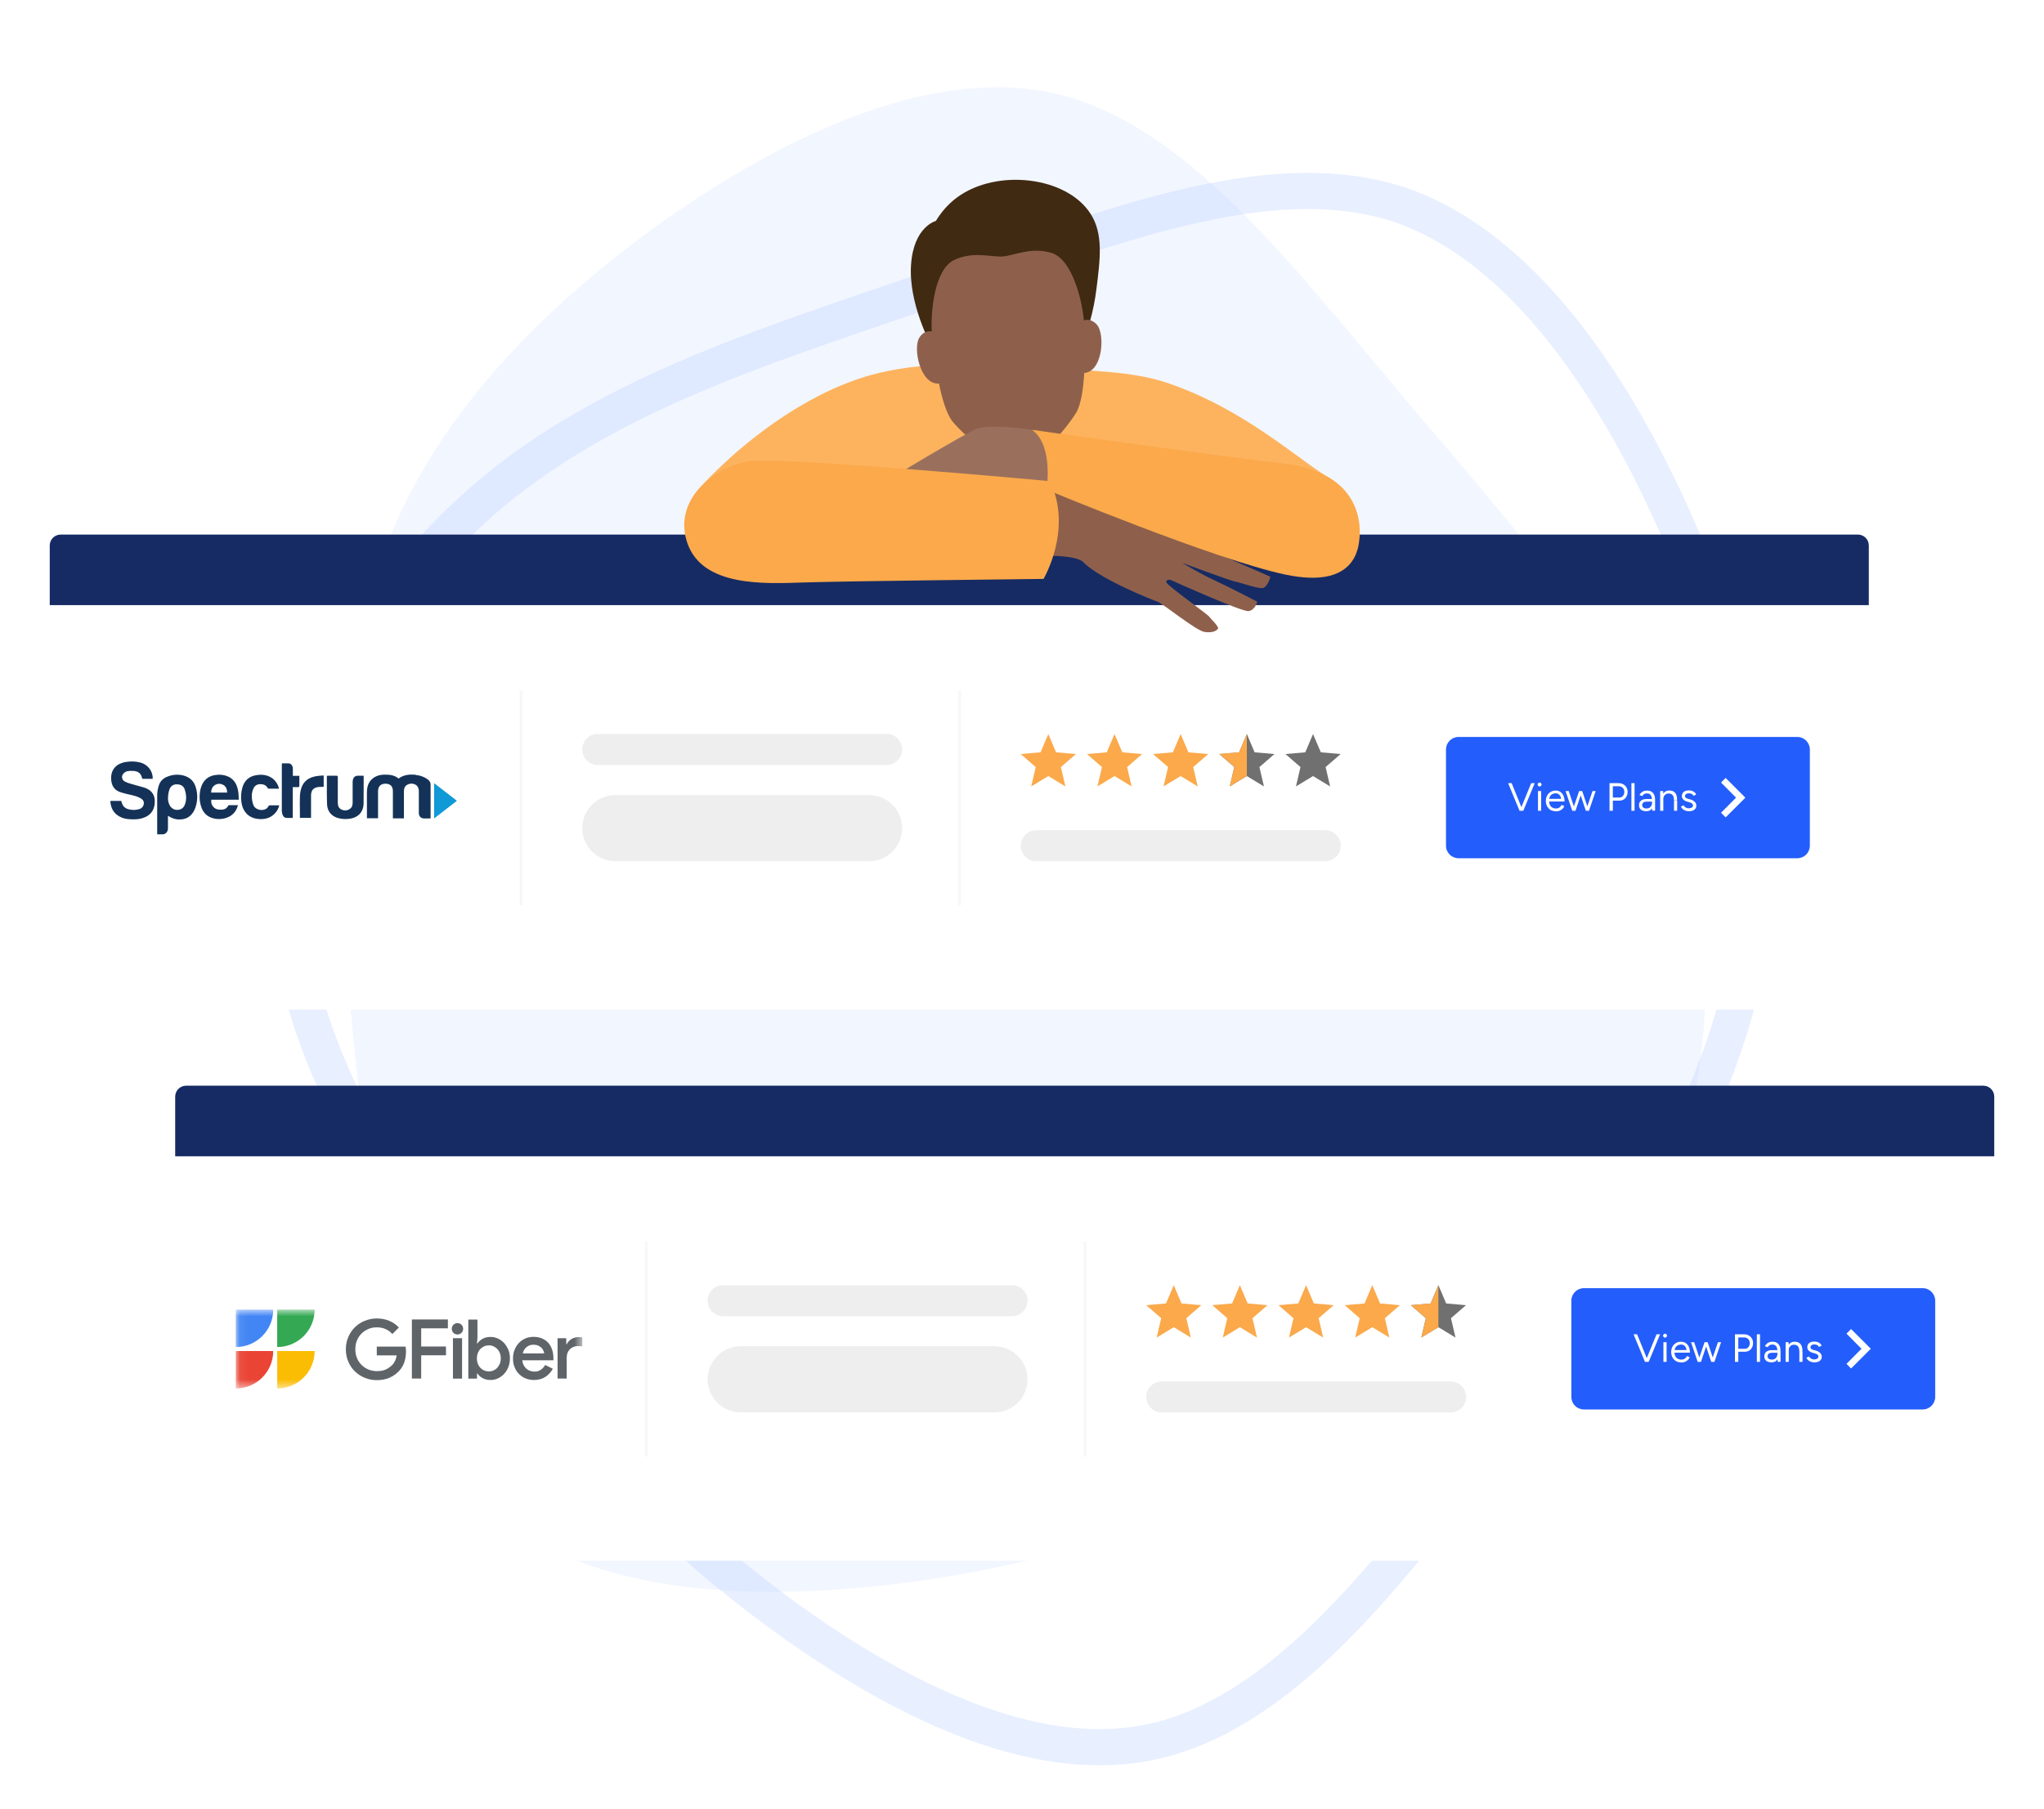
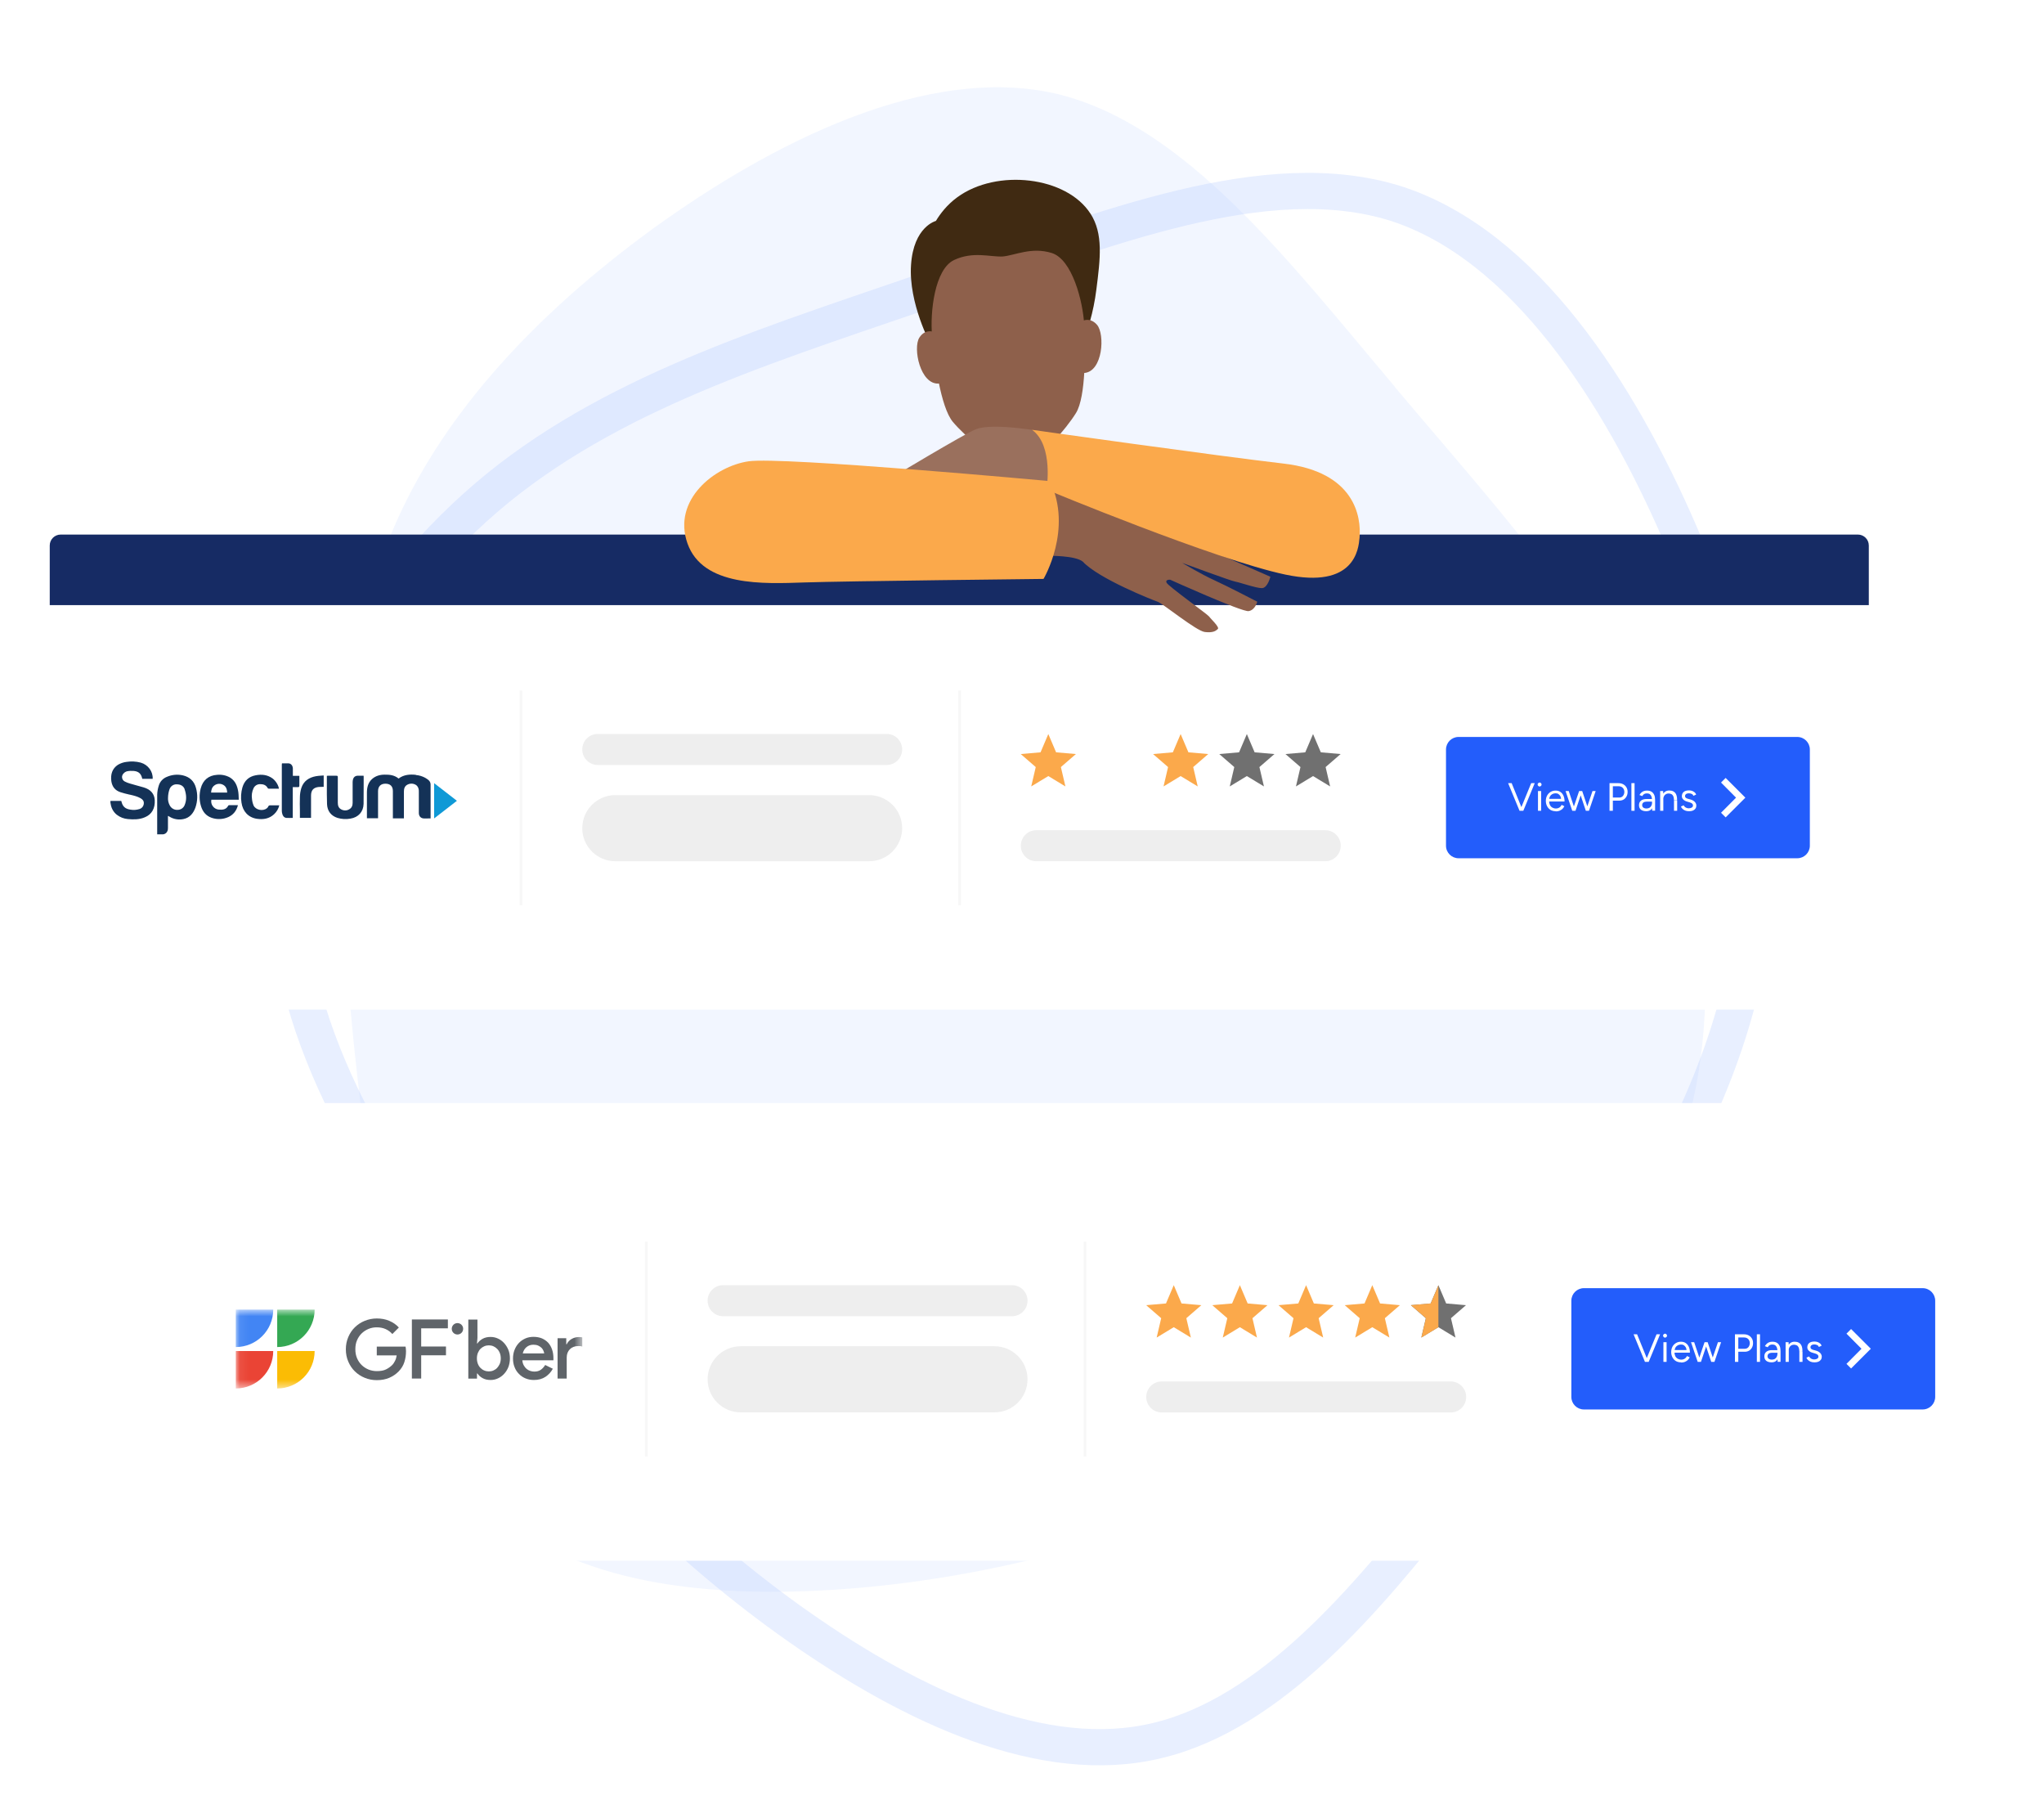
<svg xmlns="http://www.w3.org/2000/svg" width="226" height="200" viewBox="0 0 226 200" fill="none">
  <g clip-path="url(#clip0_210_222)">
    <path opacity="0.16" fill-rule="evenodd" clip-rule="evenodd" d="M104.38 31.438C86.5 37.667 68.82 42.788 55.06 53.928C41.26 65.177 31.38 82.448 31.89 99.358C32.42 116.157 43.42 132.737 54.21 146.327C65.07 160.057 75.77 171.037 88.37 179.857C100.96 188.677 115.42 195.437 127.96 192.397C140.61 189.387 151.2 176.648 159.74 165.798C168.28 154.948 174.78 145.987 180.89 135.857C186.9 125.707 192.43 114.357 193.79 101.607C195.19 88.748 192.34 74.347 185.71 58.877C179.05 43.517 168.59 27.087 154.34 22.497C140.06 18.017 122.13 25.288 104.39 31.438H104.38Z" stroke="#7096FF" stroke-width="4" stroke-linecap="round" stroke-linejoin="round" />
    <path opacity="0.16" fill-rule="evenodd" clip-rule="evenodd" d="M154.26 42.819C166.18 56.989 178.49 70.119 184.51 86.359C190.49 102.709 190.18 122.169 181.31 136.139C172.47 149.999 154.95 158.449 139.09 164.489C123.1 170.609 108.62 174.499 93.63 175.629C78.64 176.759 63.1 175.219 54.08 166.399C44.95 157.549 42.4 141.549 40.64 128.159C38.87 114.769 37.89 103.989 37.8 92.419C37.82 80.879 38.84 68.579 44.05 57.179C49.3 45.669 58.88 34.979 72.19 25.279C85.46 15.689 102.46 7.099 116.73 10.349C130.98 13.709 142.43 28.779 154.27 42.809L154.26 42.819Z" fill="#ADC3FF" />
    <g filter="url(#filter0_d_210_222)">
      <path d="M20.58 120.012H219.29C219.96 120.012 220.5 120.552 220.5 121.222V169.392C220.5 170.062 219.96 170.602 219.29 170.602H20.58C19.91 170.602 19.37 170.062 19.37 169.392V121.222C19.37 120.552 19.91 120.012 20.58 120.012Z" fill="white" />
    </g>
-     <path d="M20.58 120.012H219.29C219.96 120.012 220.5 120.552 220.5 121.222V127.812H19.37V121.222C19.37 120.552 19.91 120.012 20.58 120.012Z" fill="#162B64" />
    <path fill-rule="evenodd" clip-rule="evenodd" d="M159.05 146.713L160.93 147.853L160.43 145.713L162.09 144.273L159.9 144.083L159.04 142.062L158.18 144.083L155.99 144.273L157.65 145.713L157.15 147.853L159.03 146.713H159.05Z" fill="#707070" />
    <path fill-rule="evenodd" clip-rule="evenodd" d="M151.741 146.713L153.621 147.853L153.121 145.713L154.781 144.273L152.591 144.083L151.731 142.062L150.871 144.083L148.681 144.273L150.341 145.713L149.841 147.853L151.721 146.713H151.741Z" fill="#FBA94B" />
    <path fill-rule="evenodd" clip-rule="evenodd" d="M144.42 146.713L146.3 147.853L145.8 145.713L147.46 144.273L145.27 144.083L144.41 142.062L143.55 144.083L141.36 144.273L143.02 145.713L142.52 147.853L144.4 146.713H144.42Z" fill="#FBA94B" />
    <path fill-rule="evenodd" clip-rule="evenodd" d="M137.1 146.713L138.98 147.853L138.48 145.713L140.14 144.273L137.95 144.083L137.09 142.062L136.23 144.083L134.04 144.273L135.7 145.713L135.2 147.853L137.08 146.713H137.1Z" fill="#FBA94B" />
    <path fill-rule="evenodd" clip-rule="evenodd" d="M129.79 146.713L131.67 147.853L131.17 145.713L132.83 144.273L130.64 144.083L129.78 142.062L128.92 144.083L126.73 144.273L128.39 145.713L127.89 147.853L129.77 146.713H129.79Z" fill="#FBA94B" />
    <path fill-rule="evenodd" clip-rule="evenodd" d="M159.05 142.061L158.19 144.081L156 144.271L157.66 145.711L157.16 147.851L159.04 146.711V142.051L159.05 142.061Z" fill="#FBA94B" />
    <path d="M111.9 142.062H79.95C79.006 142.062 78.24 142.828 78.24 143.773V143.783C78.24 144.727 79.006 145.493 79.95 145.493H111.9C112.845 145.493 113.61 144.727 113.61 143.783V143.773C113.61 142.828 112.845 142.062 111.9 142.062Z" fill="#EEEEEE" />
    <path d="M109.95 148.812H81.9C79.879 148.812 78.24 150.449 78.24 152.467C78.24 154.486 79.879 156.122 81.9 156.122H109.95C111.972 156.122 113.61 154.486 113.61 152.467C113.61 150.449 111.972 148.812 109.95 148.812Z" fill="#EEEEEE" />
    <path d="M160.4 152.703H128.45C127.506 152.703 126.74 153.469 126.74 154.413V154.423C126.74 155.368 127.506 156.133 128.45 156.133H160.4C161.345 156.133 162.11 155.368 162.11 154.423V154.413C162.11 153.469 161.345 152.703 160.4 152.703Z" fill="#EEEEEE" />
    <path d="M71.47 137.25V160.99" stroke="#F7F7F7" stroke-width="0.3" stroke-miterlimit="10" />
    <path d="M119.96 137.25V160.99" stroke="#F7F7F7" stroke-width="0.3" stroke-miterlimit="10" />
    <mask id="mask0_210_222" style="mask-type:luminance" maskUnits="userSpaceOnUse" x="26" y="144" width="39" height="10">
      <path d="M64.38 144.762H26.07V153.482H64.38V144.762Z" fill="white" />
    </mask>
    <g mask="url(#mask0_210_222)">
      <path d="M26.07 149.34V153.48C28.36 153.48 30.21 151.63 30.21 149.34H26.07Z" fill="#EA4435" />
      <path d="M30.65 149.34V153.48C32.94 153.48 34.79 151.63 34.79 149.34H30.65Z" fill="#FBBC04" />
      <path d="M26.07 144.762V148.902C28.36 148.902 30.21 147.052 30.21 144.762H26.07Z" fill="#4285F4" />
      <path d="M30.65 144.762V148.902C32.94 148.902 34.79 147.052 34.79 144.762H30.65Z" fill="#34A853" />
      <path d="M62.61 148.593H62.66C62.78 148.333 62.97 148.143 63.21 148.003C63.46 147.863 63.73 147.793 64.02 147.793C64.17 147.793 64.33 147.813 64.38 147.833V148.853C64.27 148.793 64.08 148.793 63.93 148.793C63.55 148.793 63.24 148.913 63.01 149.143C62.78 149.373 62.66 149.683 62.66 150.063V152.383H61.65V147.923H62.61V148.593Z" fill="#5F6469" />
      <path d="M51.78 145.863H52.79V147.883L52.74 148.503H52.79C52.91 148.313 53.1 148.143 53.35 147.993C53.6 147.853 53.9 147.783 54.24 147.783C54.53 147.783 54.8 147.843 55.06 147.963C55.32 148.083 55.54 148.243 55.74 148.463C55.93 148.673 56.09 148.923 56.21 149.213C56.33 149.503 56.38 149.823 56.38 150.163C56.38 150.503 56.32 150.823 56.21 151.113C56.09 151.403 55.94 151.653 55.74 151.863C55.55 152.073 55.32 152.243 55.06 152.363C54.8 152.483 54.53 152.543 54.24 152.543C53.89 152.543 53.6 152.473 53.35 152.333C53.1 152.193 52.92 152.023 52.79 151.823H52.74V152.393H51.78V145.863ZM54.05 151.593C54.22 151.593 54.39 151.563 54.55 151.493C54.71 151.423 54.85 151.333 54.97 151.203C55.09 151.073 55.18 150.923 55.26 150.753C55.33 150.573 55.37 150.373 55.37 150.153C55.37 149.933 55.33 149.723 55.26 149.553C55.19 149.373 55.09 149.223 54.97 149.103C54.85 148.983 54.71 148.883 54.55 148.813C54.39 148.743 54.22 148.713 54.05 148.713C53.88 148.713 53.71 148.743 53.55 148.813C53.39 148.883 53.25 148.973 53.13 149.093C53.01 149.213 52.92 149.363 52.84 149.543C52.77 149.723 52.73 149.923 52.73 150.153C52.73 150.383 52.77 150.583 52.84 150.763C52.91 150.943 53.01 151.093 53.13 151.213C53.25 151.333 53.39 151.433 53.55 151.493C53.71 151.563 53.88 151.593 54.05 151.593Z" fill="#5F6469" />
      <path d="M61.111 151.323C60.921 151.673 60.651 151.963 60.311 152.193C59.961 152.423 59.541 152.543 59.031 152.543C58.701 152.543 58.391 152.483 58.101 152.363C57.821 152.243 57.571 152.083 57.371 151.863C57.161 151.653 57.001 151.403 56.891 151.113C56.771 150.823 56.721 150.503 56.721 150.163C56.721 149.843 56.771 149.533 56.881 149.243C56.991 148.953 57.141 148.703 57.341 148.483C57.541 148.263 57.781 148.093 58.061 147.963C58.341 147.833 58.651 147.773 58.991 147.773C59.331 147.773 59.651 147.833 59.921 147.943C60.191 148.063 60.421 148.223 60.611 148.423C60.801 148.633 60.941 148.883 61.041 149.173C61.141 149.463 61.191 149.783 61.191 150.133V150.213C61.191 150.213 61.191 150.273 61.191 150.293C61.191 150.313 61.191 150.343 61.191 150.363H57.751C57.771 150.573 57.821 150.763 57.911 150.923C58.001 151.083 58.101 151.213 58.221 151.313C58.341 151.413 58.481 151.493 58.641 151.543C58.791 151.593 58.941 151.613 59.091 151.613C59.381 151.613 59.621 151.543 59.811 151.403C60.001 151.263 60.151 151.093 60.281 150.883L61.151 151.313L61.111 151.323ZM60.171 149.603C60.161 149.513 60.131 149.413 60.081 149.293C60.031 149.183 59.961 149.073 59.871 148.983C59.781 148.893 59.651 148.813 59.511 148.743C59.361 148.673 59.181 148.643 58.971 148.643C58.681 148.643 58.431 148.733 58.221 148.903C58.011 149.073 57.871 149.313 57.801 149.603H60.181H60.171Z" fill="#5F6469" />
      <path d="M49.52 146.842V145.852H45.54V152.382H46.57V149.812H49.31V148.842H46.57V146.832H49.52V146.842Z" fill="#5F6469" />
-       <path d="M50.08 152.392V147.922H51.09V152.392H50.08Z" fill="#5F6469" />
      <path d="M50.58 147.514C50.93 147.514 51.21 147.234 51.21 146.884C51.21 146.534 50.93 146.254 50.58 146.254C50.23 146.254 49.95 146.534 49.95 146.884C49.95 147.234 50.23 147.514 50.58 147.514Z" fill="#5F6469" />
      <path d="M44.88 149.102C44.87 149.012 44.86 148.932 44.84 148.852H41.66V149.822H43.86C43.83 150.042 43.77 150.252 43.67 150.442C43.57 150.642 43.46 150.802 43.33 150.922C43.15 151.092 42.94 151.242 42.68 151.372C42.42 151.502 42.08 151.562 41.66 151.562C41.34 151.562 41.04 151.502 40.76 151.392C40.47 151.272 40.22 151.112 40 150.902C39.78 150.692 39.61 150.442 39.48 150.142C39.35 149.842 39.29 149.512 39.29 149.142C39.29 148.772 39.35 148.432 39.48 148.142C39.61 147.842 39.78 147.592 40 147.382C40.22 147.172 40.47 147.012 40.76 146.892C41.05 146.772 41.34 146.722 41.65 146.722C42.01 146.722 42.34 146.782 42.63 146.912C42.92 147.042 43.17 147.222 43.38 147.462L44.1 146.742C43.81 146.422 43.46 146.182 43.04 146.002C42.62 145.822 42.16 145.742 41.66 145.742C41.19 145.742 40.75 145.832 40.33 146.002C39.91 146.172 39.55 146.412 39.24 146.712C38.93 147.012 38.69 147.372 38.51 147.792C38.33 148.212 38.24 148.662 38.24 149.152C38.24 149.642 38.33 150.102 38.51 150.512C38.69 150.932 38.93 151.292 39.24 151.592C39.55 151.892 39.91 152.132 40.33 152.302C40.75 152.472 41.19 152.562 41.66 152.562C42.18 152.562 42.64 152.472 43.04 152.302C43.44 152.132 43.79 151.892 44.09 151.582C44.38 151.282 44.59 150.942 44.71 150.562C44.83 150.182 44.89 149.792 44.89 149.402C44.89 149.302 44.89 149.212 44.87 149.122L44.88 149.102Z" fill="#5F6469" />
    </g>
    <path d="M212.58 142.391H175.13C174.363 142.391 173.74 143.013 173.74 143.781V154.411C173.74 155.178 174.363 155.801 175.13 155.801H212.58C213.348 155.801 213.97 155.178 213.97 154.411V143.781C213.97 143.013 213.348 142.391 212.58 142.391Z" fill="#235DFB" />
    <path d="M181.91 150.542L183.16 147.492H183.55L182.29 150.542H181.92H181.91ZM181.88 150.542L180.62 147.492H181.01L182.25 150.542H181.88ZM183.92 150.542V148.362H184.27V150.542H183.92ZM184.1 147.862C184.04 147.862 183.99 147.842 183.95 147.792C183.91 147.752 183.88 147.702 183.88 147.642C183.88 147.582 183.9 147.532 183.95 147.492C183.99 147.452 184.04 147.422 184.1 147.422C184.16 147.422 184.21 147.442 184.25 147.492C184.29 147.532 184.32 147.582 184.32 147.642C184.32 147.702 184.3 147.752 184.25 147.792C184.21 147.832 184.16 147.862 184.1 147.862ZM185.86 150.592C185.65 150.592 185.46 150.542 185.3 150.452C185.14 150.352 185.01 150.222 184.92 150.042C184.83 149.872 184.78 149.672 184.78 149.452C184.78 149.232 184.83 149.032 184.92 148.862C185.01 148.692 185.14 148.562 185.3 148.462C185.46 148.362 185.65 148.312 185.86 148.312C186.07 148.312 186.24 148.362 186.39 148.462C186.54 148.562 186.65 148.702 186.73 148.882C186.81 149.062 186.85 149.272 186.85 149.522H185.05L185.14 149.452C185.14 149.622 185.17 149.772 185.23 149.902C185.29 150.022 185.38 150.122 185.5 150.192C185.61 150.252 185.74 150.292 185.89 150.292C186.04 150.292 186.17 150.252 186.28 150.182C186.39 150.112 186.47 150.012 186.53 149.892L186.83 150.042C186.77 150.152 186.7 150.252 186.61 150.342C186.52 150.422 186.41 150.492 186.29 150.542C186.17 150.592 186.03 150.612 185.88 150.612L185.86 150.592ZM185.16 149.302L185.07 149.232H186.57L186.48 149.302C186.48 149.162 186.45 149.042 186.4 148.942C186.34 148.842 186.27 148.762 186.18 148.702C186.09 148.642 185.98 148.622 185.86 148.622C185.74 148.622 185.63 148.652 185.52 148.702C185.42 148.762 185.33 148.832 185.26 148.942C185.2 149.042 185.16 149.162 185.16 149.302ZM189.21 150.542L189.95 148.362H190.3L189.56 150.542H189.21ZM187.73 150.542L188.47 148.362H188.8L188.07 150.542H187.73ZM187.71 150.542L186.97 148.362H187.32L188.05 150.542H187.71ZM189.21 150.542L188.48 148.362H188.81L189.54 150.542H189.21ZM191.83 150.542V147.492H192.82C193.02 147.492 193.19 147.532 193.34 147.612C193.49 147.692 193.61 147.802 193.7 147.952C193.79 148.102 193.83 148.262 193.83 148.462C193.83 148.662 193.79 148.812 193.71 148.962C193.63 149.112 193.52 149.222 193.39 149.302C193.25 149.382 193.09 149.422 192.92 149.422H192.2V150.542H191.83ZM192.2 149.092H192.92C193.08 149.092 193.21 149.032 193.31 148.922C193.41 148.802 193.47 148.652 193.47 148.472C193.47 148.292 193.41 148.132 193.29 148.012C193.17 147.892 193.01 147.842 192.82 147.842H192.2V149.102V149.092ZM194.25 150.542V147.492H194.6V150.542H194.25ZM196.55 150.542L196.53 150.182V149.392C196.53 149.222 196.51 149.082 196.47 148.972C196.43 148.862 196.37 148.772 196.29 148.712C196.21 148.652 196.1 148.622 195.97 148.622C195.85 148.622 195.75 148.642 195.66 148.692C195.58 148.742 195.51 148.812 195.45 148.922L195.14 148.802C195.2 148.702 195.26 148.612 195.34 148.542C195.42 148.462 195.51 148.412 195.61 148.372C195.71 148.332 195.84 148.312 195.97 148.312C196.17 148.312 196.34 148.352 196.47 148.432C196.6 148.512 196.7 148.632 196.77 148.782C196.84 148.932 196.87 149.132 196.87 149.352V150.532H196.54L196.55 150.542ZM195.89 150.592C195.63 150.592 195.43 150.532 195.29 150.422C195.15 150.302 195.08 150.142 195.08 149.932C195.08 149.712 195.15 149.542 195.3 149.422C195.45 149.302 195.65 149.242 195.92 149.242H196.54V149.532H196C195.8 149.532 195.65 149.562 195.56 149.632C195.48 149.702 195.43 149.792 195.43 149.922C195.43 150.032 195.47 150.122 195.56 150.192C195.64 150.252 195.76 150.292 195.91 150.292C196.03 150.292 196.14 150.262 196.24 150.212C196.33 150.152 196.4 150.082 196.45 149.982C196.5 149.882 196.53 149.762 196.53 149.622H196.68C196.68 149.922 196.61 150.152 196.48 150.332C196.35 150.502 196.15 150.592 195.9 150.592H195.89ZM197.43 150.542V148.362H197.76L197.78 148.762V150.542H197.43ZM198.95 150.542V149.422H199.3V150.542H198.95ZM198.95 149.432C198.95 149.222 198.92 149.052 198.87 148.942C198.82 148.832 198.75 148.752 198.66 148.712C198.57 148.672 198.48 148.642 198.36 148.642C198.17 148.642 198.02 148.712 197.91 148.842C197.8 148.972 197.75 149.162 197.75 149.412H197.58C197.58 149.182 197.61 148.982 197.68 148.822C197.75 148.662 197.84 148.532 197.97 148.442C198.1 148.352 198.25 148.312 198.43 148.312C198.61 148.312 198.75 148.342 198.88 148.412C199.01 148.482 199.11 148.582 199.18 148.732C199.25 148.882 199.29 149.072 199.29 149.312V149.412H198.94L198.95 149.432ZM200.62 150.592C200.46 150.592 200.32 150.572 200.2 150.522C200.08 150.472 199.98 150.412 199.9 150.332C199.82 150.252 199.76 150.172 199.73 150.072L200.03 149.942C200.08 150.042 200.15 150.122 200.25 150.182C200.35 150.242 200.46 150.272 200.58 150.272C200.72 150.272 200.83 150.242 200.92 150.192C201.01 150.132 201.06 150.062 201.06 149.962C201.06 149.872 201.03 149.802 200.96 149.742C200.89 149.682 200.79 149.642 200.66 149.602L200.45 149.542C200.25 149.492 200.1 149.412 199.99 149.302C199.88 149.192 199.83 149.072 199.83 148.942C199.83 148.732 199.9 148.572 200.03 148.462C200.17 148.342 200.37 148.292 200.63 148.292C200.76 148.292 200.87 148.312 200.98 148.352C201.08 148.392 201.17 148.442 201.25 148.512C201.33 148.582 201.38 148.662 201.41 148.752L201.11 148.892C201.07 148.792 201.01 148.722 200.92 148.682C200.83 148.642 200.73 148.612 200.6 148.612C200.47 148.612 200.36 148.642 200.29 148.702C200.21 148.762 200.18 148.832 200.18 148.942C200.18 149.002 200.21 149.052 200.27 149.112C200.33 149.162 200.42 149.202 200.55 149.232L200.77 149.292C200.91 149.322 201.03 149.382 201.13 149.452C201.23 149.522 201.3 149.592 201.35 149.682C201.4 149.772 201.43 149.862 201.43 149.962C201.43 150.092 201.4 150.202 201.33 150.302C201.26 150.402 201.17 150.472 201.05 150.522C200.93 150.572 200.79 150.592 200.64 150.592H200.62Z" fill="white" />
    <path fill-rule="evenodd" clip-rule="evenodd" d="M204.67 146.91L204.16 147.42L205.82 149.09L204.16 150.76L204.67 151.27L206.85 149.09L204.67 146.91Z" fill="white" />
    <g filter="url(#filter1_d_210_222)">
      <path d="M6.71 59.09H205.42C206.09 59.09 206.63 59.63 206.63 60.3V108.47C206.63 109.14 206.09 109.68 205.42 109.68H6.71C6.04 109.68 5.5 109.14 5.5 108.47V60.3C5.5 59.63 6.04 59.09 6.71 59.09Z" fill="white" />
    </g>
    <path d="M6.71 59.09H205.42C206.09 59.09 206.63 59.63 206.63 60.3V66.89H5.5V60.3C5.5 59.63 6.04 59.09 6.71 59.09Z" fill="#162B64" />
    <path fill-rule="evenodd" clip-rule="evenodd" d="M145.19 85.791L147.07 86.931L146.57 84.791L148.23 83.351L146.04 83.161L145.18 81.141L144.32 83.161L142.13 83.351L143.79 84.791L143.29 86.931L145.17 85.791H145.19Z" fill="#707070" />
    <path fill-rule="evenodd" clip-rule="evenodd" d="M137.871 85.791L139.751 86.931L139.251 84.791L140.911 83.351L138.721 83.161L137.861 81.141L137.001 83.161L134.811 83.351L136.471 84.791L135.971 86.931L137.851 85.791H137.871Z" fill="#707070" />
    <path fill-rule="evenodd" clip-rule="evenodd" d="M130.55 85.791L132.43 86.931L131.93 84.791L133.59 83.351L131.4 83.161L130.54 81.141L129.68 83.161L127.49 83.351L129.15 84.791L128.65 86.931L130.53 85.791H130.55Z" fill="#FBA94B" />
-     <path fill-rule="evenodd" clip-rule="evenodd" d="M123.241 85.791L125.121 86.931L124.621 84.791L126.281 83.351L124.091 83.161L123.231 81.141L122.371 83.161L120.181 83.351L121.841 84.791L121.341 86.931L123.221 85.791H123.241Z" fill="#FBA94B" />
    <path fill-rule="evenodd" clip-rule="evenodd" d="M115.92 85.791L117.8 86.931L117.3 84.791L118.96 83.351L116.77 83.161L115.91 81.141L115.05 83.161L112.86 83.351L114.52 84.791L114.02 86.931L115.9 85.791H115.92Z" fill="#FBA94B" />
-     <path fill-rule="evenodd" clip-rule="evenodd" d="M137.87 81.131L137.01 83.151L134.82 83.341L136.48 84.781L135.98 86.921L137.86 85.781V81.121L137.87 81.131Z" fill="#FBA94B" />
    <path d="M198.72 81.461H161.27C160.502 81.461 159.88 82.083 159.88 82.851V93.481C159.88 94.249 160.502 94.871 161.27 94.871H198.72C199.488 94.871 200.11 94.249 200.11 93.481V82.851C200.11 82.083 199.488 81.461 198.72 81.461Z" fill="#235DFB" />
    <path d="M168.05 89.62L169.3 86.57H169.69L168.43 89.62H168.06H168.05ZM168.01 89.62L166.75 86.57H167.14L168.38 89.62H168.01ZM170.05 89.62V87.44H170.4V89.62H170.05ZM170.23 86.94C170.17 86.94 170.12 86.92 170.08 86.87C170.04 86.83 170.01 86.78 170.01 86.72C170.01 86.66 170.03 86.61 170.08 86.57C170.12 86.53 170.17 86.5 170.23 86.5C170.29 86.5 170.34 86.52 170.38 86.57C170.42 86.61 170.45 86.66 170.45 86.72C170.45 86.78 170.43 86.83 170.38 86.87C170.34 86.91 170.29 86.94 170.23 86.94ZM172 89.67C171.79 89.67 171.6 89.62 171.44 89.53C171.28 89.43 171.15 89.3 171.06 89.12C170.97 88.95 170.92 88.75 170.92 88.53C170.92 88.31 170.97 88.11 171.06 87.94C171.15 87.77 171.28 87.64 171.44 87.54C171.6 87.44 171.79 87.39 172 87.39C172.21 87.39 172.38 87.44 172.53 87.54C172.68 87.64 172.79 87.78 172.87 87.96C172.95 88.14 172.99 88.35 172.99 88.6H171.19L171.28 88.53C171.28 88.7 171.31 88.85 171.37 88.98C171.43 89.1 171.52 89.2 171.64 89.27C171.75 89.33 171.88 89.37 172.03 89.37C172.18 89.37 172.31 89.33 172.42 89.26C172.53 89.19 172.61 89.09 172.67 88.97L172.97 89.12C172.91 89.23 172.84 89.33 172.75 89.42C172.66 89.5 172.55 89.57 172.43 89.62C172.31 89.67 172.17 89.69 172.02 89.69L172 89.67ZM171.29 88.37L171.2 88.3H172.7L172.61 88.37C172.61 88.23 172.58 88.11 172.53 88.01C172.47 87.91 172.4 87.83 172.31 87.77C172.22 87.71 172.11 87.69 171.99 87.69C171.87 87.69 171.76 87.72 171.65 87.77C171.55 87.83 171.46 87.9 171.39 88.01C171.33 88.11 171.29 88.23 171.29 88.37ZM175.34 89.62L176.08 87.44H176.43L175.69 89.62H175.34ZM173.86 89.62L174.6 87.44H174.93L174.2 89.62H173.86ZM173.84 89.62L173.1 87.44H173.45L174.18 89.62H173.84ZM175.34 89.62L174.61 87.44H174.94L175.67 89.62H175.34ZM177.96 89.62V86.57H178.95C179.15 86.57 179.32 86.61 179.47 86.69C179.62 86.77 179.74 86.88 179.83 87.03C179.92 87.18 179.96 87.34 179.96 87.54C179.96 87.74 179.92 87.89 179.84 88.04C179.76 88.19 179.65 88.3 179.52 88.38C179.38 88.46 179.22 88.5 179.05 88.5H178.33V89.62H177.96ZM178.33 88.16H179.05C179.21 88.16 179.34 88.1 179.44 87.99C179.54 87.87 179.6 87.72 179.6 87.54C179.6 87.36 179.54 87.2 179.42 87.08C179.3 86.96 179.14 86.91 178.95 86.91H178.33V88.17V88.16ZM180.38 89.62V86.57H180.73V89.62H180.38ZM182.68 89.62L182.66 89.26V88.47C182.66 88.3 182.64 88.16 182.6 88.05C182.56 87.94 182.5 87.85 182.42 87.79C182.34 87.73 182.23 87.7 182.1 87.7C181.98 87.7 181.88 87.72 181.79 87.77C181.71 87.82 181.64 87.89 181.58 88L181.27 87.88C181.33 87.78 181.39 87.69 181.47 87.62C181.55 87.54 181.64 87.49 181.74 87.45C181.84 87.41 181.97 87.39 182.1 87.39C182.3 87.39 182.47 87.43 182.6 87.51C182.73 87.59 182.83 87.71 182.9 87.86C182.97 88.01 183 88.21 183 88.43V89.61H182.67L182.68 89.62ZM182.03 89.67C181.77 89.67 181.57 89.61 181.43 89.5C181.29 89.38 181.22 89.22 181.22 89.01C181.22 88.79 181.29 88.62 181.44 88.5C181.59 88.38 181.79 88.32 182.06 88.32H182.68V88.61H182.14C181.94 88.61 181.79 88.64 181.7 88.71C181.62 88.78 181.57 88.87 181.57 89C181.57 89.11 181.61 89.2 181.7 89.27C181.78 89.33 181.9 89.37 182.05 89.37C182.17 89.37 182.28 89.34 182.38 89.29C182.47 89.23 182.54 89.16 182.59 89.06C182.64 88.96 182.67 88.84 182.67 88.7H182.82C182.82 89 182.75 89.23 182.62 89.41C182.49 89.58 182.29 89.67 182.04 89.67H182.03ZM183.56 89.62V87.44H183.89L183.91 87.84V89.62H183.56ZM185.09 89.62V88.5H185.44V89.62H185.09ZM185.09 88.5C185.09 88.29 185.06 88.12 185.01 88.01C184.96 87.9 184.89 87.82 184.8 87.78C184.71 87.74 184.62 87.71 184.5 87.71C184.31 87.71 184.16 87.78 184.05 87.91C183.94 88.04 183.89 88.23 183.89 88.48H183.72C183.72 88.25 183.75 88.05 183.82 87.89C183.89 87.73 183.98 87.6 184.11 87.51C184.24 87.42 184.39 87.38 184.57 87.38C184.75 87.38 184.89 87.41 185.02 87.48C185.15 87.55 185.25 87.65 185.32 87.8C185.39 87.95 185.43 88.14 185.43 88.38V88.48H185.08L185.09 88.5ZM186.75 89.67C186.59 89.67 186.45 89.65 186.33 89.6C186.21 89.55 186.11 89.49 186.03 89.41C185.95 89.33 185.89 89.25 185.86 89.15L186.16 89.02C186.21 89.12 186.28 89.2 186.38 89.26C186.48 89.32 186.59 89.35 186.71 89.35C186.85 89.35 186.96 89.32 187.05 89.27C187.14 89.21 187.19 89.14 187.19 89.04C187.19 88.95 187.16 88.88 187.09 88.82C187.02 88.76 186.92 88.72 186.79 88.68L186.58 88.62C186.38 88.57 186.23 88.49 186.12 88.38C186.01 88.27 185.96 88.15 185.96 88.02C185.96 87.81 186.03 87.65 186.16 87.54C186.3 87.42 186.5 87.37 186.76 87.37C186.89 87.37 187 87.39 187.11 87.43C187.21 87.47 187.3 87.52 187.38 87.59C187.46 87.66 187.51 87.74 187.54 87.83L187.24 87.97C187.2 87.87 187.14 87.8 187.05 87.76C186.96 87.72 186.86 87.69 186.73 87.69C186.6 87.69 186.49 87.72 186.42 87.78C186.34 87.84 186.31 87.91 186.31 88.02C186.31 88.08 186.34 88.13 186.4 88.19C186.46 88.24 186.55 88.28 186.68 88.31L186.9 88.37C187.04 88.4 187.16 88.46 187.26 88.53C187.36 88.6 187.43 88.67 187.48 88.76C187.53 88.85 187.56 88.94 187.56 89.04C187.56 89.17 187.53 89.28 187.46 89.38C187.39 89.48 187.3 89.55 187.18 89.6C187.06 89.65 186.92 89.67 186.77 89.67H186.75Z" fill="white" />
    <path fill-rule="evenodd" clip-rule="evenodd" d="M190.8 85.992L190.29 86.502L191.95 88.172L190.29 89.842L190.8 90.352L192.98 88.172L190.8 85.992Z" fill="white" />
    <path d="M98.04 81.129H66.09C65.145 81.129 64.38 81.894 64.38 82.839V82.849C64.38 83.793 65.145 84.559 66.09 84.559H98.04C98.984 84.559 99.75 83.793 99.75 82.849V82.839C99.75 81.894 98.984 81.129 98.04 81.129Z" fill="#EEEEEE" />
    <path d="M96.09 87.891H68.04C66.019 87.891 64.38 89.527 64.38 91.546C64.38 93.564 66.019 95.201 68.04 95.201H96.09C98.111 95.201 99.75 93.564 99.75 91.546C99.75 89.527 98.111 87.891 96.09 87.891Z" fill="#EEEEEE" />
    <path d="M146.53 91.769H114.58C113.636 91.769 112.87 92.535 112.87 93.48V93.49C112.87 94.434 113.636 95.2 114.58 95.2H146.53C147.475 95.2 148.24 94.434 148.24 93.49V93.48C148.24 92.535 147.475 91.769 146.53 91.769Z" fill="#EEEEEE" />
    <path d="M57.6 76.328V100.068" stroke="#F7F7F7" stroke-width="0.3" stroke-miterlimit="10" />
    <path d="M106.1 76.328V100.068" stroke="#F7F7F7" stroke-width="0.3" stroke-miterlimit="10" />
    <path fill-rule="evenodd" clip-rule="evenodd" d="M13.41 88.529H12.21V88.719C12.21 88.719 12.21 88.759 12.22 88.779C12.22 88.809 12.24 88.839 12.24 88.879C12.31 89.349 12.55 89.769 12.91 90.059C13.27 90.339 13.69 90.499 14.14 90.539C14.78 90.599 15.42 90.599 16.02 90.339C16.78 90.029 17.16 89.359 17.11 88.439C17.07 87.749 16.66 87.269 15.89 87.039C15.63 86.959 15.36 86.889 15.1 86.819C14.85 86.749 14.6 86.679 14.36 86.609C14.17 86.559 13.98 86.479 13.8 86.389C13.64 86.309 13.53 86.159 13.5 85.979C13.47 85.799 13.53 85.629 13.66 85.499C13.76 85.379 13.9 85.299 14.04 85.259C14.28 85.209 14.53 85.199 14.78 85.219C15.34 85.269 15.61 85.529 15.73 86.089H16.88C16.93 85.289 16.37 84.529 15.56 84.299C15.04 84.159 14.51 84.139 13.98 84.219C13.65 84.259 13.33 84.369 13.04 84.539C12.41 84.949 12.21 85.599 12.31 86.349C12.4 86.959 12.73 87.379 13.32 87.569C13.64 87.669 13.96 87.759 14.29 87.829C14.34 87.839 14.39 87.849 14.44 87.859C14.82 87.949 15.19 88.039 15.53 88.229C15.76 88.359 15.93 88.529 15.9 88.829C15.88 89.109 15.69 89.349 15.42 89.429C15.1 89.529 14.77 89.559 14.44 89.499C13.84 89.419 13.55 89.149 13.42 88.569C13.42 88.569 13.42 88.559 13.41 88.549C13.41 88.549 13.4 88.539 13.39 88.529H13.41ZM45.99 85.649C45.32 85.579 44.66 85.619 44.07 86.059C43.62 85.679 43.08 85.619 42.53 85.629C42.02 85.629 41.53 85.759 41.13 86.119C40.69 86.519 40.57 87.059 40.57 87.619C40.57 88.209 40.57 88.799 40.57 89.399C40.57 89.699 40.57 89.989 40.57 90.289C40.57 90.309 40.57 90.339 40.57 90.369C40.57 90.369 40.57 90.419 40.57 90.449H41.8V87.449C41.8 86.929 42.1 86.629 42.61 86.629C43.15 86.629 43.44 86.909 43.44 87.449V90.459H44.66V87.479C44.66 87.169 44.75 86.889 45.04 86.739C45.35 86.569 45.72 86.589 46.01 86.779C46.13 86.869 46.21 86.989 46.26 87.129C46.3 87.249 46.32 87.379 46.31 87.509V89.859C46.31 90.199 46.5 90.439 46.83 90.469C47 90.479 47.17 90.469 47.34 90.469C47.43 90.469 47.52 90.469 47.61 90.469V90.269C47.61 89.879 47.61 89.489 47.61 89.099C47.61 88.319 47.61 87.529 47.61 86.749C47.62 86.549 47.53 86.349 47.37 86.219C47.25 86.129 47.13 86.039 47 85.969C46.68 85.799 46.34 85.699 45.98 85.669L45.99 85.649ZM18.57 90.189C18.57 90.339 18.57 90.489 18.57 90.639C18.57 90.929 18.57 91.229 18.57 91.519C18.59 91.989 18.27 92.269 17.87 92.229C17.77 92.219 17.66 92.229 17.55 92.229C17.5 92.229 17.44 92.229 17.38 92.229C17.38 92.189 17.38 92.159 17.38 92.129C17.38 92.099 17.38 92.079 17.38 92.059C17.38 91.679 17.38 91.289 17.38 90.909C17.38 89.889 17.38 88.869 17.38 87.849C17.39 87.509 17.45 87.179 17.55 86.859C17.68 86.399 18.02 86.039 18.46 85.869C19.02 85.629 19.63 85.569 20.23 85.709C20.98 85.889 21.47 86.349 21.67 87.099C21.87 87.809 21.85 88.559 21.61 89.259C21.38 89.899 20.98 90.399 20.28 90.539C19.75 90.649 19.2 90.559 18.73 90.269C18.71 90.269 18.7 90.249 18.68 90.239C18.68 90.239 18.64 90.209 18.62 90.199C18.6 90.199 18.58 90.199 18.56 90.199L18.57 90.189ZM20.41 87.239C20.51 87.519 20.57 87.809 20.58 88.109C20.59 88.419 20.53 88.729 20.41 89.009C20.28 89.319 19.98 89.519 19.64 89.519C19.29 89.549 18.95 89.359 18.78 89.049C18.62 88.769 18.55 88.439 18.58 88.119C18.59 87.829 18.64 87.549 18.73 87.279C18.84 86.919 19.17 86.679 19.54 86.699C19.94 86.699 20.27 86.849 20.42 87.239H20.41ZM26.31 88.999C26.15 89.619 25.8 90.069 25.24 90.319C24.66 90.579 24 90.609 23.4 90.399C22.79 90.189 22.42 89.739 22.23 89.129C22.03 88.489 22.02 87.809 22.19 87.159C22.43 86.239 23.06 85.709 24 85.649C24.49 85.599 24.99 85.699 25.42 85.939C26.03 86.309 26.25 86.899 26.35 87.559C26.38 87.749 26.38 87.929 26.39 88.129C26.39 88.219 26.39 88.309 26.4 88.399H23.37C23.32 88.649 23.37 88.909 23.53 89.119C23.68 89.329 23.91 89.459 24.16 89.489C24.59 89.529 25.01 89.509 25.24 89.049C25.27 89.019 25.3 88.999 25.34 88.999C25.62 88.999 25.89 88.999 26.18 88.999C26.22 88.999 26.26 88.999 26.31 88.999ZM24.7 86.769C25.01 86.949 25.1 87.259 25.12 87.609H23.34C23.36 87.279 23.45 86.999 23.72 86.809C24.01 86.599 24.4 86.589 24.7 86.769ZM40.2 85.749C40.2 85.749 40.21 85.809 40.21 85.849C40.21 86.109 40.21 86.359 40.21 86.619C40.21 87.369 40.21 88.109 40.2 88.859C40.18 89.739 39.62 90.349 38.75 90.489C38.27 90.579 37.78 90.549 37.31 90.409C36.58 90.169 36.19 89.629 36.16 88.889C36.13 88.169 36.14 87.439 36.14 86.709C36.14 86.389 36.14 86.079 36.14 85.759C36.18 85.759 36.22 85.749 36.26 85.749H37.2C37.32 85.749 37.35 85.789 37.35 85.909V88.719C37.35 89.029 37.42 89.299 37.71 89.459C37.99 89.619 38.33 89.629 38.61 89.459C38.89 89.309 38.99 89.049 38.99 88.749V86.449C38.99 86.339 39.01 86.229 39.04 86.119C39.1 85.909 39.28 85.759 39.5 85.749C39.65 85.749 39.8 85.749 39.95 85.749C40.02 85.749 40.1 85.749 40.18 85.749H40.2ZM29.71 87.179H30.84C30.79 86.809 30.5 86.329 30.15 86.059C29.58 85.639 28.94 85.569 28.27 85.699C27.51 85.839 27.02 86.299 26.8 87.049C26.65 87.589 26.61 88.159 26.7 88.719C26.84 89.699 27.46 90.369 28.41 90.509C29.1 90.609 29.76 90.509 30.3 90.009C30.59 89.739 30.79 89.399 30.88 89.019C30.77 89.019 30.66 89.019 30.55 89.019C30.34 89.019 30.13 89.019 29.92 89.019C29.79 89.019 29.7 89.029 29.65 89.169C29.62 89.239 29.56 89.309 29.5 89.349C29.07 89.699 28.27 89.539 28.04 89.039C27.94 88.799 27.88 88.549 27.86 88.299C27.8 87.909 27.86 87.499 28.03 87.139C28.16 86.849 28.46 86.669 28.77 86.679C29.11 86.679 29.41 86.769 29.59 87.099C29.61 87.139 29.65 87.169 29.7 87.179H29.71ZM31.18 84.379C31.27 84.379 31.35 84.379 31.43 84.379C31.59 84.379 31.74 84.379 31.9 84.379C32.18 84.399 32.36 84.619 32.38 84.929C32.38 85.069 32.38 85.209 32.38 85.359C32.38 85.429 32.38 85.499 32.38 85.569V85.759H33.1V86.119C33.1 86.199 33.1 86.279 33.1 86.359C33.1 86.519 33.1 86.669 33.1 86.829C33.1 86.989 33.05 87.019 32.91 87.009C32.8 87.009 32.68 87.009 32.56 87.009C32.5 87.009 32.44 87.009 32.37 87.009V90.409C32.13 90.419 31.89 90.419 31.66 90.409C31.41 90.379 31.27 90.199 31.21 89.959C31.18 89.849 31.16 89.739 31.16 89.629V84.509C31.16 84.509 31.18 84.429 31.18 84.379ZM35.79 86.979V85.719C35.69 85.719 35.6 85.739 35.5 85.739C35.31 85.749 35.12 85.769 34.94 85.799C34.17 85.939 33.57 86.329 33.32 87.099C33.22 87.429 33.16 87.769 33.16 88.109C33.14 88.609 33.15 89.119 33.16 89.619C33.16 89.829 33.16 90.039 33.16 90.239C33.16 90.259 33.16 90.289 33.16 90.319C33.16 90.349 33.16 90.379 33.16 90.409H34.39V87.949C34.39 87.349 34.66 87.049 35.25 86.989C35.38 86.979 35.5 86.979 35.63 86.979H35.78H35.79Z" fill="#143257" />
    <path d="M48 86.559V90.469L50.52 88.519L48 86.569V86.559Z" fill="#0F99D6" />
-     <path d="M147.541 53.19C147.071 60.29 130.281 60.61 113.981 59.54C97.681 58.47 77.341 60.55 77.811 53.45C80.951 50.09 87.231 44.59 94.571 42C100.841 39.78 107.791 40.15 115.311 40.65C120.421 40.99 125.211 41 129.171 42.36C137.851 45.34 143.611 50.92 147.541 53.2V53.19Z" fill="#FDB35E" />
    <path d="M120.571 23.62C117.931 19.5 110.221 18.61 105.851 21.8C104.701 22.64 103.951 23.64 103.481 24.42C103.481 24.42 101.011 25.04 100.731 29.28C100.441 33.53 102.911 38.08 102.911 38.08H119.641C120.221 36.65 120.901 34.58 121.221 32.01C121.661 28.57 122.001 25.84 120.571 23.61V23.62Z" fill="#402A12" />
    <path d="M103.501 36.779C103.501 36.779 102.391 36.169 101.651 37.319C100.911 38.479 101.751 42.539 103.801 42.399C105.851 42.249 103.501 36.779 103.501 36.779Z" fill="#8E604B" />
    <path d="M119.381 35.629C119.381 35.629 120.391 34.869 121.291 35.899C122.191 36.939 121.941 41.079 119.881 41.229C117.831 41.379 119.371 35.619 119.371 35.619L119.381 35.629Z" fill="#8E604B" />
    <path d="M116.271 27.961C114.041 27.281 112.281 28.211 110.881 28.351C109.471 28.421 107.601 27.751 105.491 28.741C103.331 29.761 102.811 34.551 103.061 37.171C103.311 39.791 104.001 45.011 105.351 46.631C106.711 48.251 110.011 51.051 111.251 51.081C112.491 51.111 112.551 51.101 113.771 50.901C115.001 50.701 117.861 47.451 118.971 45.651C120.081 43.851 120.011 38.581 119.881 35.951C119.751 33.321 118.551 28.651 116.271 27.961Z" fill="#8E604B" />
    <path d="M115.561 47.751C115.561 47.751 109.831 46.671 107.891 47.451C106.601 47.971 98.341 52.941 98.341 52.941L109.921 54.351C109.921 54.351 110.401 53.371 111.681 53.081C112.961 52.791 117.391 53.461 117.391 53.461C117.391 53.461 116.461 47.901 115.551 47.761L115.561 47.751Z" fill="#9A705D" />
    <path d="M115.711 54.121C115.711 54.121 120.331 54.661 121.801 55.151C122.581 55.411 124.161 54.571 126.471 55.461C128.781 56.351 138.481 60.941 138.481 60.941C138.481 60.941 138.111 61.761 137.631 61.881C137.151 62.011 134.371 61.081 134.371 61.081L140.461 63.751C140.461 63.751 140.171 64.991 139.531 65.011C138.901 65.021 137.101 64.381 136.581 64.291C136.061 64.201 130.711 62.221 130.711 62.221C130.711 62.221 132.891 63.521 134.271 64.141C135.651 64.761 139.011 66.511 139.011 66.511C139.011 66.511 138.791 67.441 138.051 67.551C137.311 67.661 129.381 64.081 129.381 64.081C129.381 64.081 128.801 64.041 128.991 64.421C129.181 64.801 133.551 67.931 133.691 68.151C133.831 68.371 134.881 69.331 134.651 69.531C134.431 69.731 134.151 69.971 133.211 69.861C132.271 69.751 128.571 66.711 128.011 66.521C127.441 66.321 121.491 63.981 119.721 62.081C118.871 61.391 115.971 61.441 115.971 61.441L115.711 54.131V54.121Z" fill="#8E604B" />
    <path d="M116.09 53.183C116.09 53.183 86.49 50.453 82.76 50.993C79.031 51.533 74.311 55.253 76.01 60.063C77.71 64.873 84.451 64.533 88.941 64.383C93.43 64.233 115.38 63.993 115.38 63.993C115.38 63.993 118.65 58.503 116.09 53.183Z" fill="#FBA94B" />
    <path d="M150.32 59.462C150.21 60.642 149.83 65.142 142.11 63.512C134.38 61.882 115.71 54.122 115.71 54.122C115.71 54.122 116.53 49.252 114.11 47.512C114.11 47.512 134.72 50.412 141.91 51.242C149.8 52.152 150.53 57.122 150.32 59.462Z" fill="#FBA94B" />
  </g>
  <defs>
    <filter id="filter0_d_210_222" x="17.45" y="118.092" width="208.81" height="58.27" filterUnits="userSpaceOnUse" color-interpolation-filters="sRGB">
      <feFlood flood-opacity="0" result="BackgroundImageFix" />
      <feColorMatrix in="SourceAlpha" type="matrix" values="0 0 0 0 0 0 0 0 0 0 0 0 0 0 0 0 0 0 127 0" result="hardAlpha" />
      <feOffset dx="1.92" dy="1.92" />
      <feGaussianBlur stdDeviation="1.92" />
      <feColorMatrix type="matrix" values="0 0 0 0 0 0 0 0 0 0 0 0 0 0 0 0 0 0 0.2 0" />
      <feBlend mode="normal" in2="BackgroundImageFix" result="effect1_dropShadow_210_222" />
      <feBlend mode="normal" in="SourceGraphic" in2="effect1_dropShadow_210_222" result="shape" />
    </filter>
    <filter id="filter1_d_210_222" x="3.58" y="57.17" width="208.81" height="58.27" filterUnits="userSpaceOnUse" color-interpolation-filters="sRGB">
      <feFlood flood-opacity="0" result="BackgroundImageFix" />
      <feColorMatrix in="SourceAlpha" type="matrix" values="0 0 0 0 0 0 0 0 0 0 0 0 0 0 0 0 0 0 127 0" result="hardAlpha" />
      <feOffset dx="1.92" dy="1.92" />
      <feGaussianBlur stdDeviation="1.92" />
      <feColorMatrix type="matrix" values="0 0 0 0 0 0 0 0 0 0 0 0 0 0 0 0 0 0 0.2 0" />
      <feBlend mode="normal" in2="BackgroundImageFix" result="effect1_dropShadow_210_222" />
      <feBlend mode="normal" in="SourceGraphic" in2="effect1_dropShadow_210_222" result="shape" />
    </filter>
    <clipPath id="clip0_210_222">
      <rect width="226" height="200" fill="white" />
    </clipPath>
  </defs>
</svg>